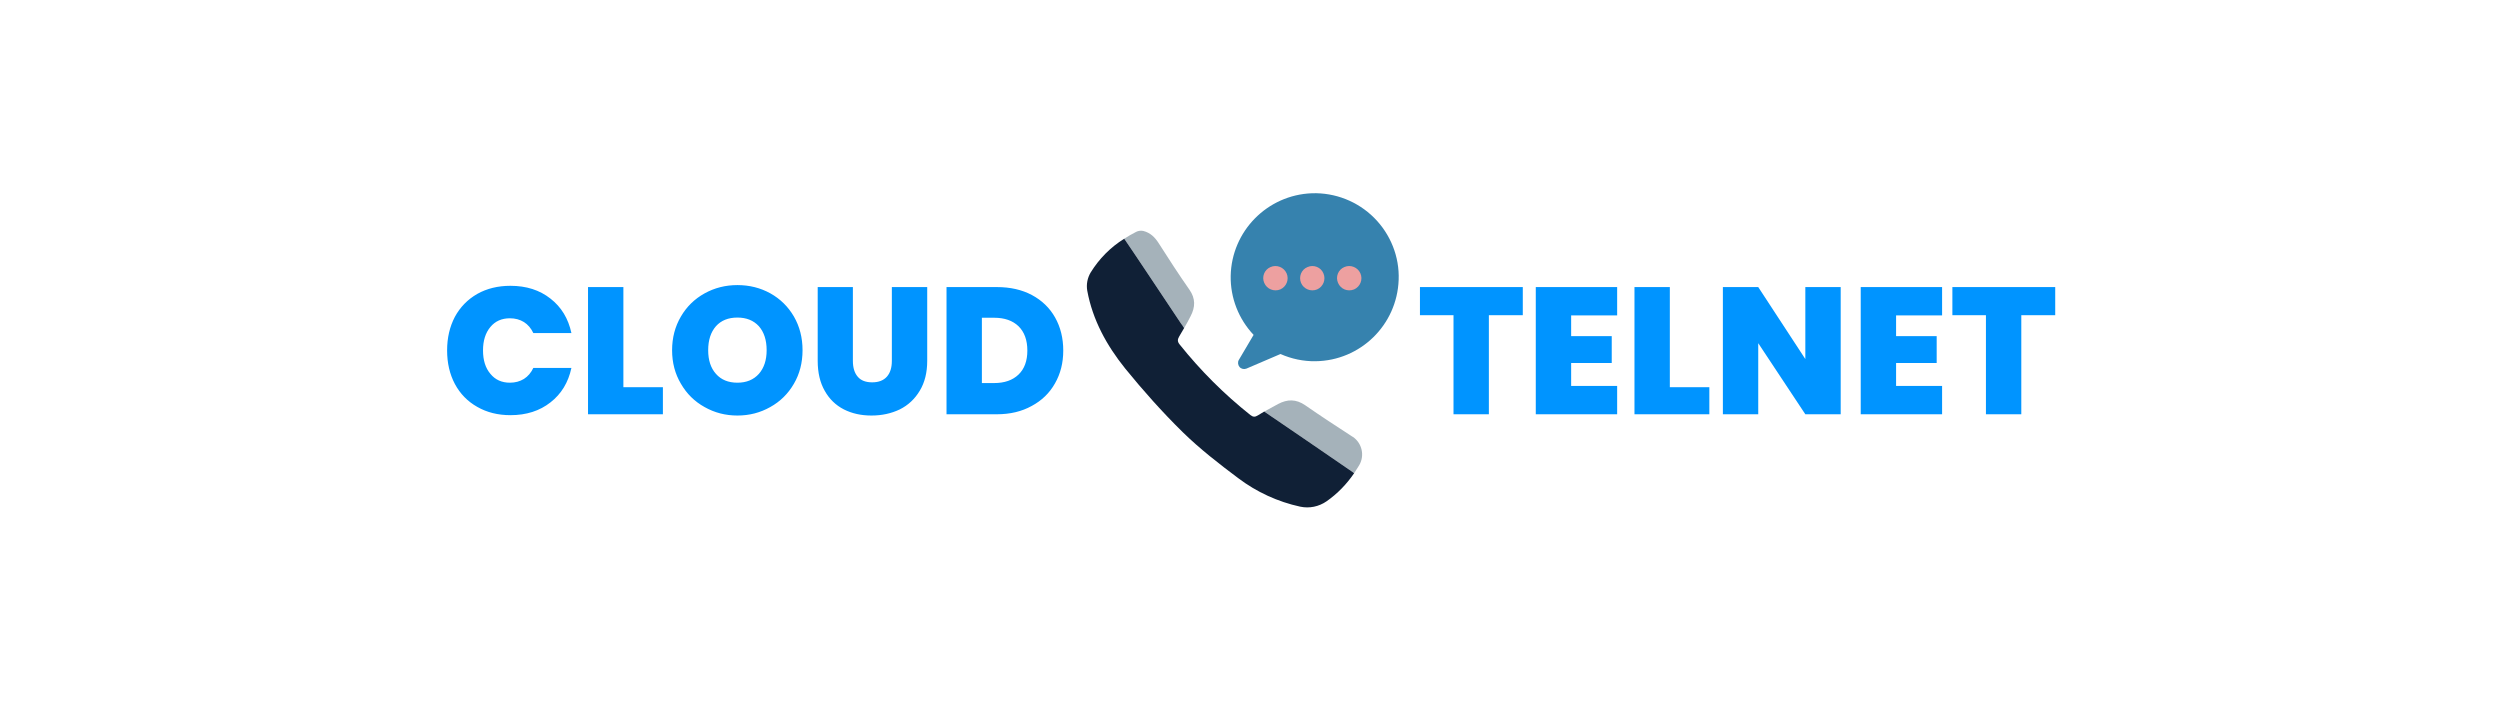
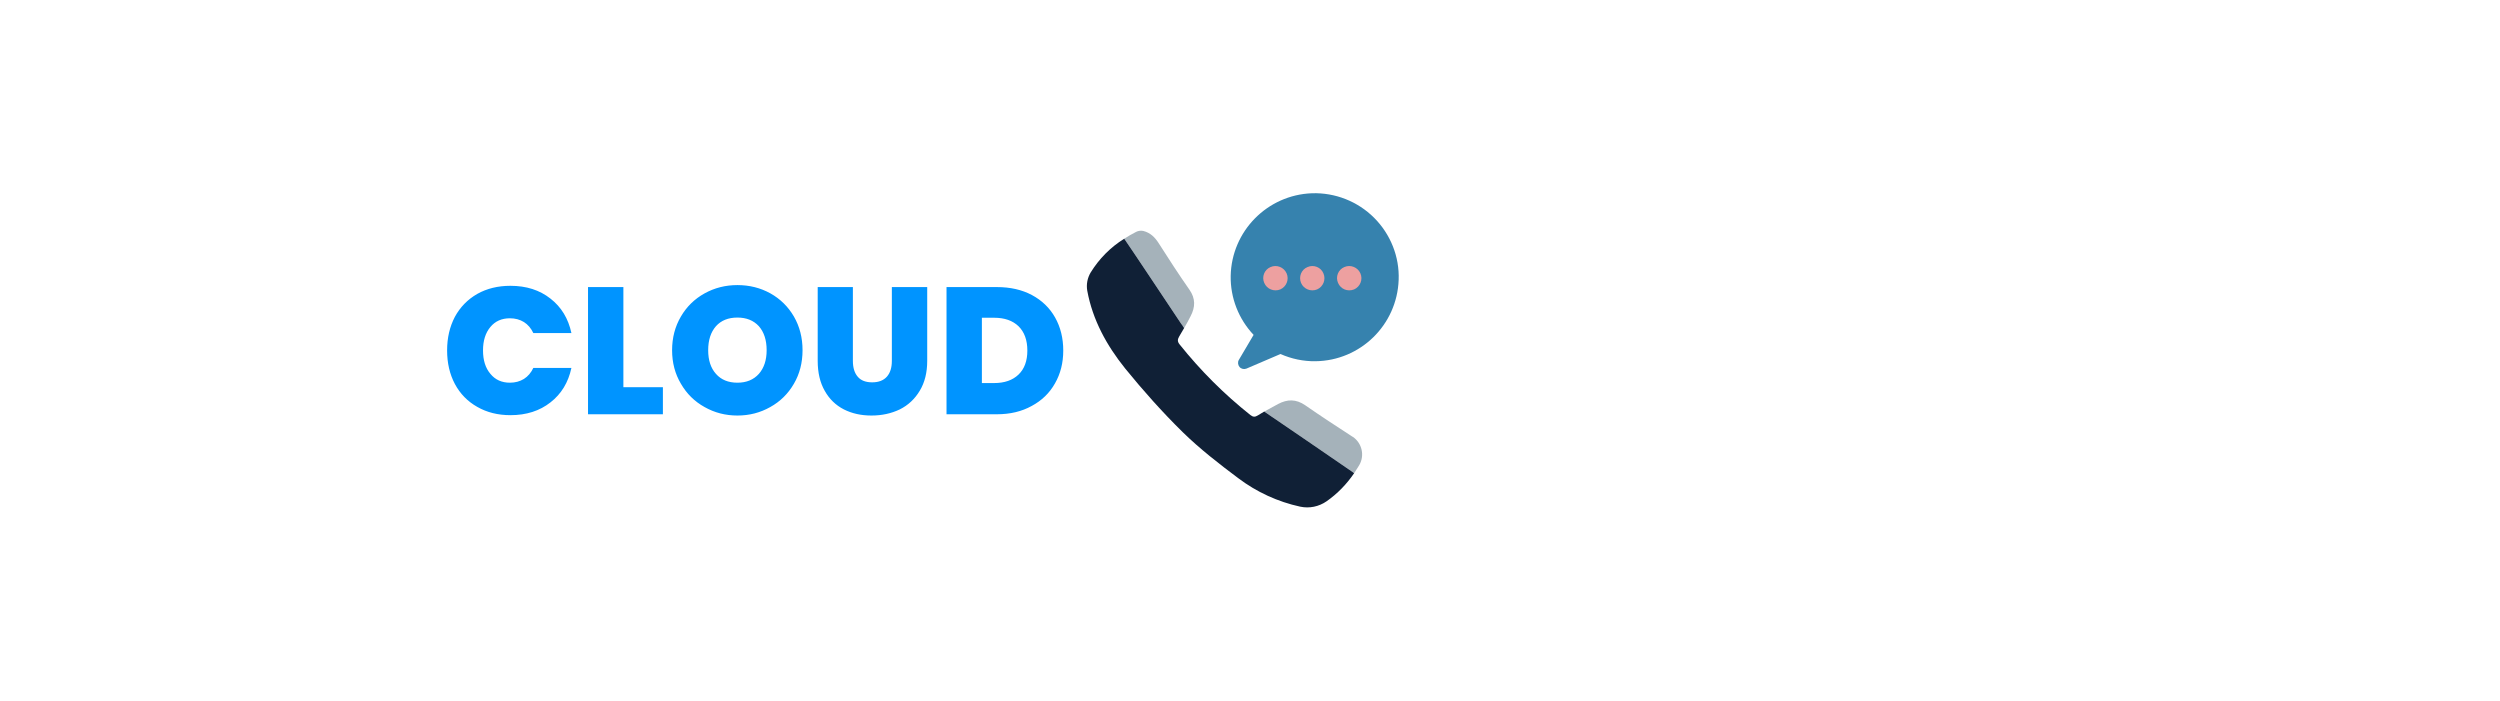
<svg xmlns="http://www.w3.org/2000/svg" version="1.1" viewBox="0 0 10.032 2.812">
  <g transform="matrix(0.724,0,0,0.724,1.771,1.144)">
    <g transform="matrix(1,0,0,1,0,0)" clip-path="url(#SvgjsClipPath76803)">
      <g clip-path="url(#SvgjsClipPath76801aa5080f0-5f32-4bfe-9891-04cced25ac07)">
        <path d=" M 4.153 0.172 C 4.142 0.194 4.13 0.216 4.117 0.238 L 4.117 0.237 C 4.116 0.237 4.116 0.236 4.116 0.236 L 4.114 0.234 C 4.113 0.233 4.113 0.231 4.111 0.23 C 4.111 0.229 4.11 0.227 4.109 0.226 C 4.109 0.225 4.108 0.225 4.108 0.224 C 4.106 0.221 4.104 0.218 4.101 0.215 C 4.039 0.122 3.812 -0.219 3.785 -0.257 C 3.806 -0.271 3.828 -0.283 3.851 -0.295 C 3.863 -0.301 3.877 -0.303 3.891 -0.3 C 3.93 -0.29 3.955 -0.265 3.976 -0.232 C 4.031 -0.146 4.087 -0.059 4.146 0.025 C 4.181 0.075 4.179 0.122 4.153 0.172 Z" fill="#a5b2ba" transform="matrix(1,0,0,1,0,0)" fill-rule="nonzero" />
      </g>
      <g clip-path="url(#SvgjsClipPath76801aa5080f0-5f32-4bfe-9891-04cced25ac07)">
        <path d=" M 5.087 0.999 C 5.078 1.014 5.069 1.028 5.059 1.043 L 5.058 1.042 C 5.056 1.041 5.054 1.039 5.052 1.037 C 4.967 0.979 4.623 0.742 4.561 0.701 C 4.587 0.687 4.612 0.673 4.638 0.659 C 4.689 0.632 4.737 0.631 4.788 0.666 C 4.873 0.725 4.96 0.782 5.048 0.839 C 5.049 0.84 5.05 0.841 5.052 0.841 C 5.103 0.876 5.119 0.945 5.087 0.999 Z" fill="#a5b2ba" transform="matrix(1,0,0,1,0,0)" fill-rule="nonzero" />
      </g>
      <g clip-path="url(#SvgjsClipPath76801aa5080f0-5f32-4bfe-9891-04cced25ac07)">
        <path d=" M 5.059 1.043 C 5.059 1.043 5.059 1.043 5.059 1.043 C 5.059 1.043 5.059 1.043 5.059 1.043 C 5.018 1.103 4.967 1.156 4.907 1.198 C 4.864 1.228 4.811 1.239 4.76 1.228 C 4.636 1.201 4.519 1.147 4.418 1.071 C 4.311 0.991 4.204 0.908 4.109 0.815 C 3.996 0.704 3.89 0.585 3.79 0.462 C 3.688 0.335 3.61 0.194 3.58 0.031 C 3.574 -0.004 3.581 -0.04 3.599 -0.07 C 3.646 -0.146 3.709 -0.21 3.785 -0.257 C 3.785 -0.257 3.785 -0.257 3.785 -0.257 C 3.812 -0.219 4.039 0.122 4.101 0.215 C 4.104 0.218 4.106 0.221 4.108 0.224 C 4.108 0.225 4.109 0.225 4.109 0.226 L 4.111 0.23 L 4.114 0.234 L 4.116 0.236 C 4.116 0.236 4.116 0.237 4.117 0.237 L 4.117 0.238 C 4.108 0.254 4.099 0.269 4.09 0.284 C 4.08 0.301 4.079 0.313 4.092 0.329 C 4.208 0.474 4.339 0.605 4.484 0.72 C 4.499 0.732 4.51 0.732 4.526 0.722 C 4.537 0.716 4.548 0.708 4.559 0.702 L 4.559 0.702 C 4.56 0.701 4.56 0.701 4.561 0.701 C 4.561 0.701 4.561 0.701 4.561 0.701 C 4.623 0.742 4.967 0.979 5.052 1.037 C 5.054 1.039 5.056 1.041 5.058 1.042 Z" fill="#102036" transform="matrix(1,0,0,1,0,0)" fill-rule="nonzero" />
      </g>
      <g clip-path="url(#SvgjsClipPath76801aa5080f0-5f32-4bfe-9891-04cced25ac07)">
        <path d=" M 4.42 0.415 L 4.502 0.276 C 4.419 0.188 4.373 0.071 4.375 -0.051 C 4.38 -0.299 4.578 -0.5 4.826 -0.509 C 4.954 -0.513 5.079 -0.464 5.17 -0.373 C 5.261 -0.282 5.311 -0.157 5.306 -0.029 C 5.297 0.221 5.094 0.419 4.845 0.422 C 4.778 0.423 4.712 0.409 4.651 0.382 L 4.462 0.463 C 4.449 0.468 4.434 0.465 4.424 0.454 C 4.415 0.443 4.413 0.427 4.42 0.415 Z" fill="#3682ae" transform="matrix(1,0,0,1,0,0)" fill-rule="nonzero" />
      </g>
      <g clip-path="url(#SvgjsClipPath76801aa5080f0-5f32-4bfe-9891-04cced25ac07)">
        <path d=" M 4.561 -0.012 L 4.561 -0.012 C 4.546 -0.046 4.562 -0.086 4.596 -0.1 L 4.596 -0.1 C 4.63 -0.115 4.67 -0.099 4.685 -0.065 L 4.685 -0.065 C 4.7 -0.031 4.684 0.009 4.65 0.024 L 4.65 0.024 C 4.616 0.038 4.576 0.023 4.561 -0.012 Z" fill="#eda0a0" transform="matrix(1,0,0,1,0,0)" fill-rule="nonzero" />
      </g>
      <g clip-path="url(#SvgjsClipPath76801aa5080f0-5f32-4bfe-9891-04cced25ac07)">
        <path d=" M 4.765 -0.012 L 4.765 -0.012 C 4.751 -0.046 4.766 -0.086 4.801 -0.1 L 4.801 -0.1 C 4.835 -0.115 4.875 -0.099 4.889 -0.065 L 4.889 -0.065 C 4.904 -0.031 4.888 0.009 4.854 0.024 L 4.854 0.024 C 4.82 0.038 4.78 0.023 4.765 -0.012 Z" fill="#eda0a0" transform="matrix(1,0,0,1,0,0)" fill-rule="nonzero" />
      </g>
      <g clip-path="url(#SvgjsClipPath76801aa5080f0-5f32-4bfe-9891-04cced25ac07)">
        <path d=" M 4.97 -0.012 L 4.97 -0.012 C 4.955 -0.046 4.971 -0.086 5.005 -0.1 L 5.005 -0.1 C 5.039 -0.115 5.079 -0.099 5.094 -0.065 L 5.094 -0.065 C 5.109 -0.031 5.093 0.009 5.059 0.024 L 5.059 0.024 C 5.024 0.038 4.985 0.023 4.97 -0.012 Z" fill="#eda0a0" transform="matrix(1,0,0,1,0,0)" fill-rule="nonzero" />
      </g>
    </g>
    <g>
      <path d=" M 0.075 0.176 Q 0.119 0.095 0.199 0.049 Q 0.279 0.004 0.383 0.004 Q 0.515 0.004 0.605 0.075 Q 0.695 0.145 0.721 0.266 L 0.51 0.266 Q 0.491 0.226 0.458 0.205 Q 0.424 0.184 0.38 0.184 Q 0.312 0.184 0.272 0.232 Q 0.231 0.281 0.231 0.362 Q 0.231 0.444 0.272 0.492 Q 0.312 0.541 0.38 0.541 Q 0.424 0.541 0.458 0.52 Q 0.491 0.499 0.51 0.459 L 0.721 0.459 Q 0.695 0.58 0.605 0.65 Q 0.515 0.721 0.383 0.721 Q 0.279 0.721 0.199 0.675 Q 0.119 0.63 0.075 0.548 Q 0.032 0.467 0.032 0.362 Q 0.032 0.258 0.075 0.176 M 1.009 0.566 L 1.228 0.566 L 1.228 0.716 L 0.813 0.716 L 0.813 0.011 L 1.009 0.011 L 1.009 0.566 M 1.459 0.676 Q 1.376 0.63 1.328 0.547 Q 1.279 0.465 1.279 0.361 Q 1.279 0.257 1.328 0.174 Q 1.376 0.092 1.459 0.046 Q 1.542 0 1.641 0 Q 1.741 0 1.824 0.046 Q 1.906 0.092 1.954 0.174 Q 2.002 0.257 2.002 0.361 Q 2.002 0.465 1.954 0.547 Q 1.906 0.63 1.823 0.676 Q 1.74 0.723 1.641 0.723 Q 1.542 0.723 1.459 0.676 M 1.76 0.492 Q 1.803 0.443 1.803 0.361 Q 1.803 0.277 1.76 0.228 Q 1.716 0.18 1.641 0.18 Q 1.565 0.18 1.522 0.228 Q 1.479 0.277 1.479 0.361 Q 1.479 0.444 1.522 0.492 Q 1.565 0.541 1.641 0.541 Q 1.716 0.541 1.76 0.492 M 2.281 0.011 L 2.281 0.42 Q 2.281 0.477 2.308 0.508 Q 2.334 0.539 2.388 0.539 Q 2.442 0.539 2.47 0.507 Q 2.497 0.476 2.497 0.42 L 2.497 0.011 L 2.693 0.011 L 2.693 0.42 Q 2.693 0.517 2.652 0.585 Q 2.611 0.654 2.541 0.689 Q 2.47 0.723 2.384 0.723 Q 2.298 0.723 2.231 0.689 Q 2.163 0.654 2.125 0.586 Q 2.086 0.518 2.086 0.42 L 2.086 0.011 L 2.281 0.011 M 3.273 0.055 Q 3.357 0.1 3.402 0.18 Q 3.447 0.26 3.447 0.363 Q 3.447 0.465 3.401 0.545 Q 3.356 0.625 3.272 0.67 Q 3.189 0.716 3.079 0.716 L 2.8 0.716 L 2.8 0.011 L 3.079 0.011 Q 3.19 0.011 3.273 0.055 M 3.199 0.496 Q 3.248 0.449 3.248 0.363 Q 3.248 0.276 3.199 0.228 Q 3.15 0.181 3.064 0.181 L 2.996 0.181 L 2.996 0.543 L 3.064 0.543 Q 3.15 0.543 3.199 0.496" fill="#0094ff" fill-rule="nonzero" />
    </g>
    <g>
-       <path d=" M 5.994 0.011 L 5.994 0.167 L 5.806 0.167 L 5.806 0.716 L 5.61 0.716 L 5.61 0.167 L 5.424 0.167 L 5.424 0.011 L 5.994 0.011 M 6.262 0.168 L 6.262 0.283 L 6.487 0.283 L 6.487 0.432 L 6.262 0.432 L 6.262 0.559 L 6.517 0.559 L 6.517 0.716 L 6.066 0.716 L 6.066 0.011 L 6.517 0.011 L 6.517 0.168 L 6.262 0.168 M 6.809 0.566 L 7.028 0.566 L 7.028 0.716 L 6.613 0.716 L 6.613 0.011 L 6.809 0.011 L 6.809 0.566 M 7.756 0.716 L 7.56 0.716 L 7.299 0.322 L 7.299 0.716 L 7.103 0.716 L 7.103 0.011 L 7.299 0.011 L 7.56 0.41 L 7.56 0.011 L 7.756 0.011 L 7.756 0.716 M 8.063 0.168 L 8.063 0.283 L 8.288 0.283 L 8.288 0.432 L 8.063 0.432 L 8.063 0.559 L 8.318 0.559 L 8.318 0.716 L 7.867 0.716 L 7.867 0.011 L 8.318 0.011 L 8.318 0.168 L 8.063 0.168 M 8.945 0.011 L 8.945 0.167 L 8.757 0.167 L 8.757 0.716 L 8.561 0.716 L 8.561 0.167 L 8.375 0.167 L 8.375 0.011 L 8.945 0.011" fill="#0094ff" fill-rule="nonzero" />
-     </g>
+       </g>
    <g />
  </g>
  <defs>
    <clipPath id="SvgjsClipPath76803">
      <path d=" M 3.578 -0.509 h 1.729 v 1.741 h -1.729 Z" />
    </clipPath>
    <clipPath id="SvgjsClipPath76801aa5080f0-5f32-4bfe-9891-04cced25ac07">
      <path d=" M 3.578 -0.509 L 5.307 -0.509 L 5.307 1.232 L 3.578 1.232 Z" />
    </clipPath>
  </defs>
</svg>